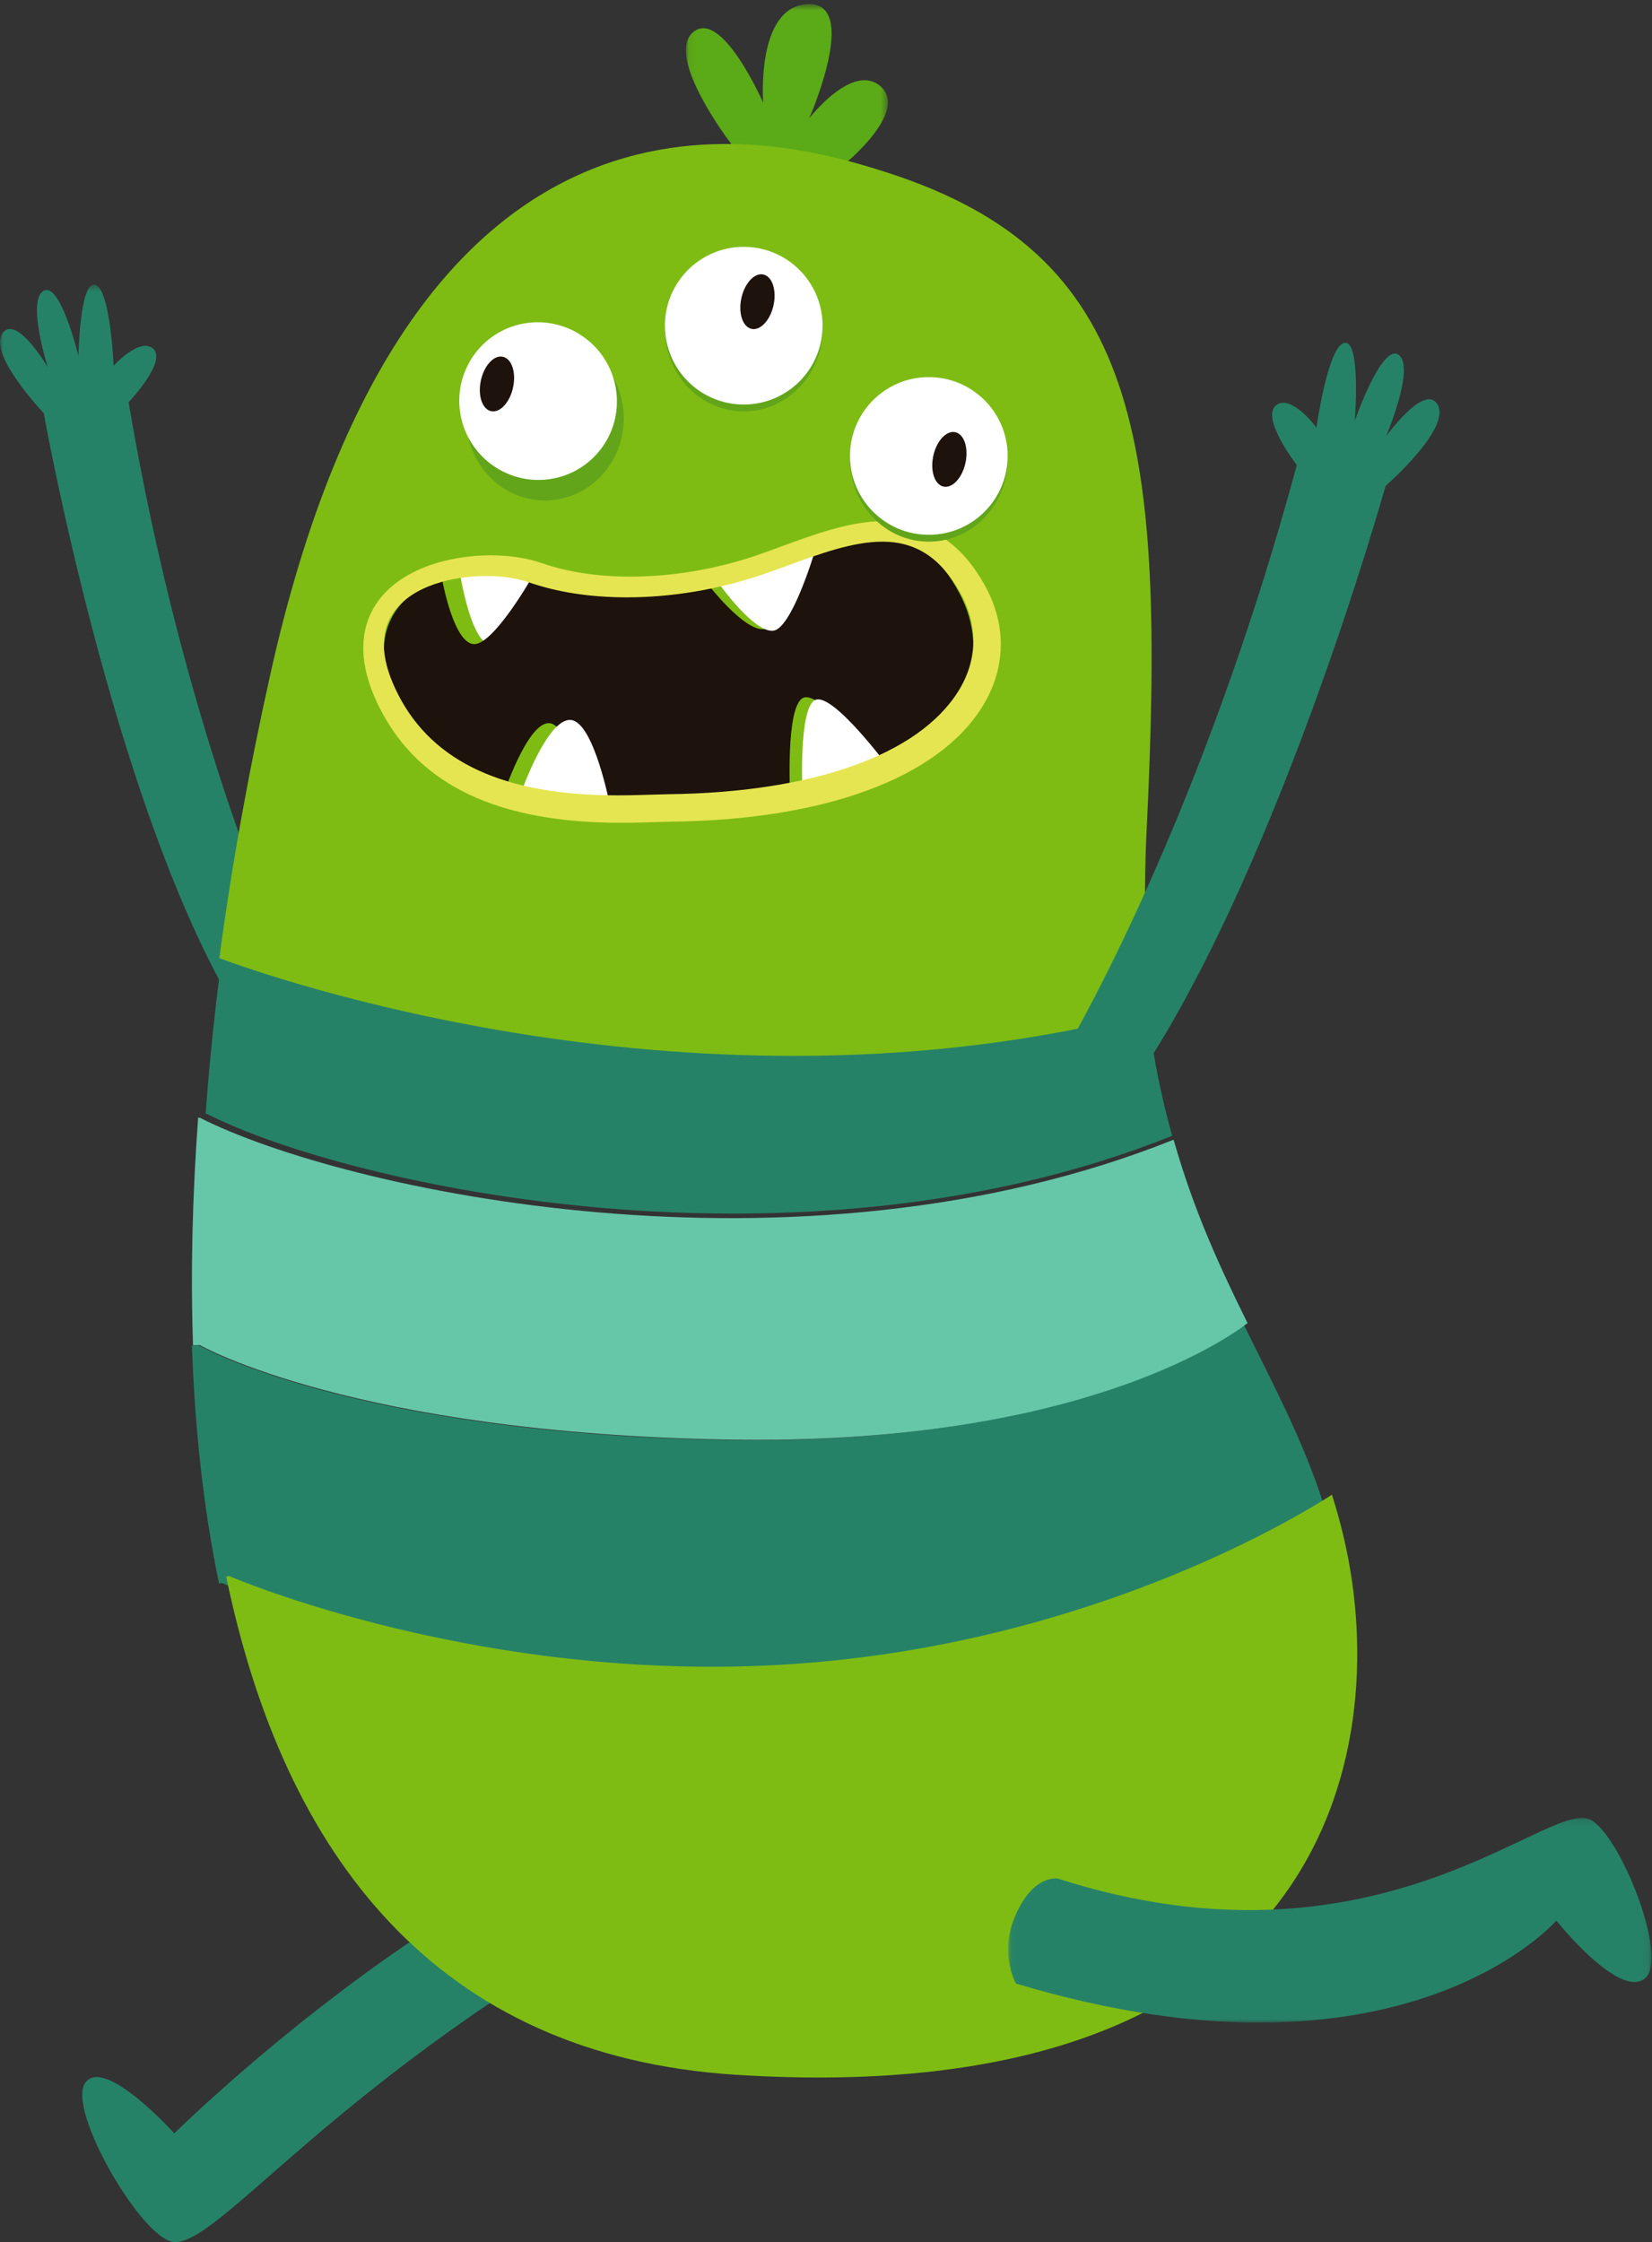
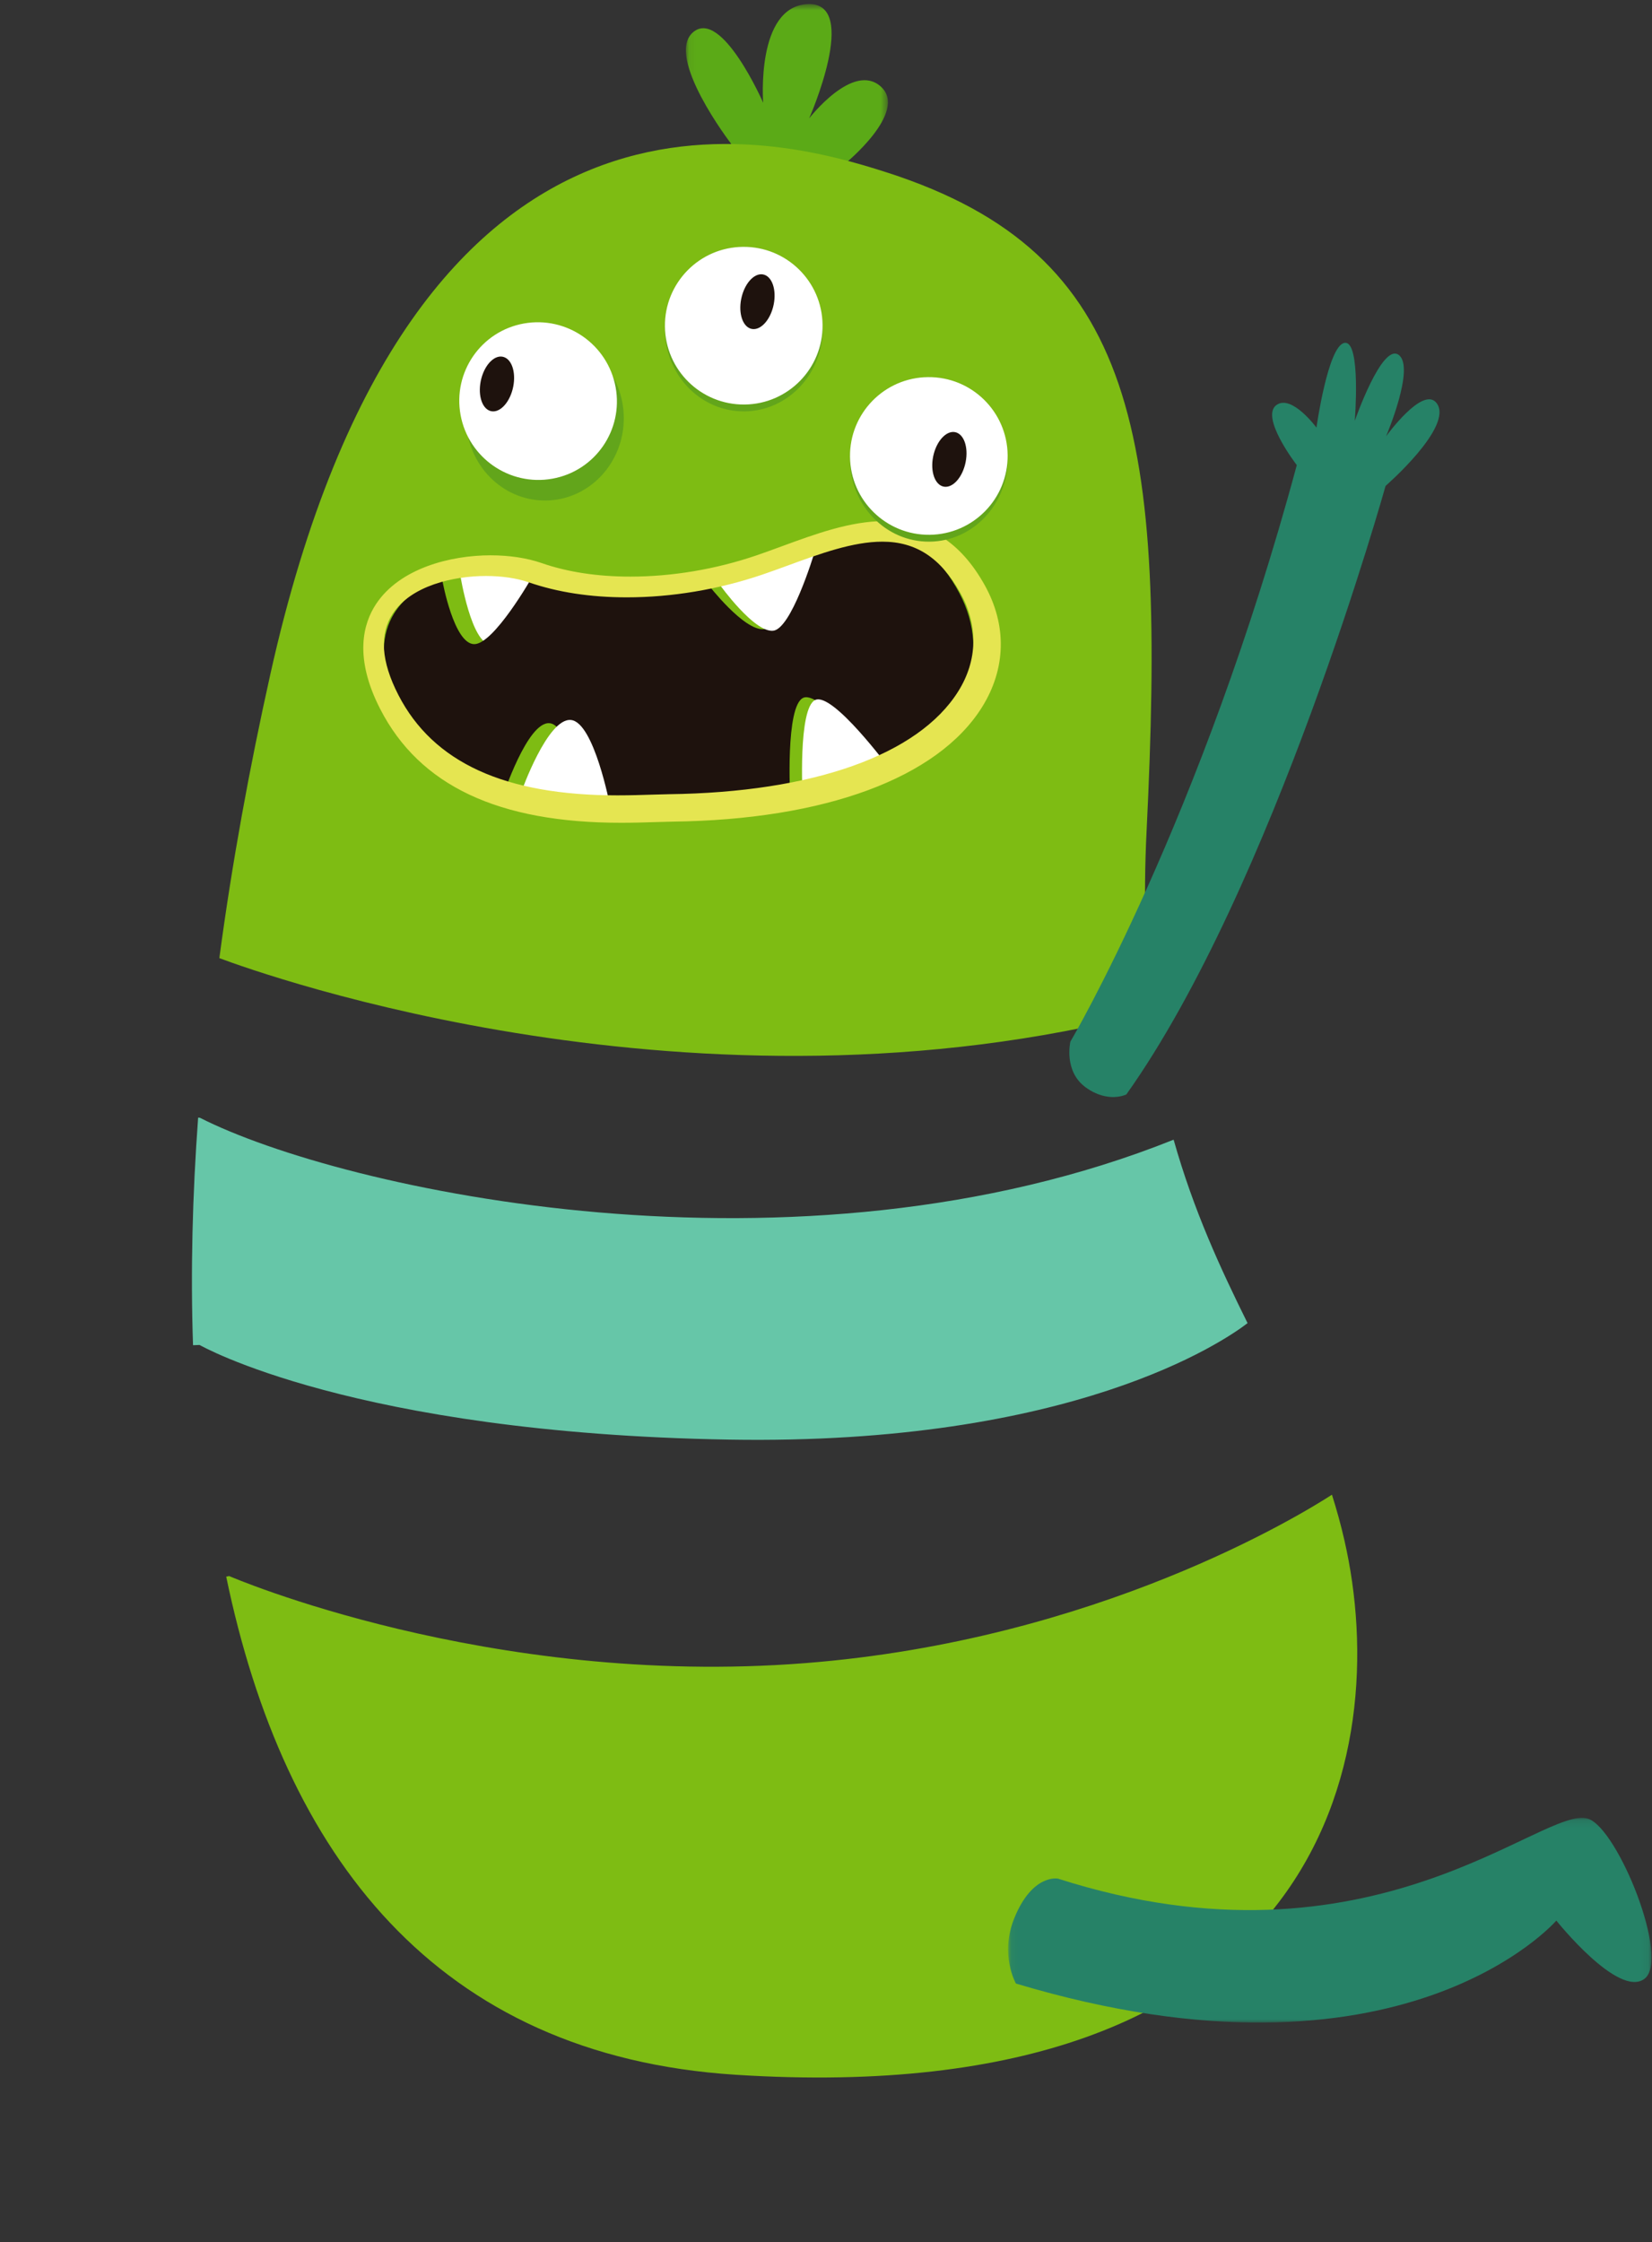
<svg xmlns="http://www.w3.org/2000/svg" xmlns:xlink="http://www.w3.org/1999/xlink" width="241" height="327" viewBox="0 0 241 327">
  <rect x="0" y="0" width="241" height="327" fill="#333333" stroke="none" />
  <defs>
    <polygon id="2-a" points="0 .512 41.924 .512 41.924 104.833 0 104.833" />
    <polygon id="2-c" points=".061 .598 29.532 .598 29.532 26.609 .061 26.609" />
    <polygon id="2-e" points=".067 .127 93.929 .127 93.929 29.991 .067 29.991" />
  </defs>
  <g fill="none" fill-rule="evenodd">
    <g transform="translate(0 41)">
      <mask id="2-b" fill="#fff">
        <use xlink:href="#2-a" />
      </mask>
-       <path class="bebok-green__arms-left" fill="#268267" d="M33.601,104.833 C16.295,74.914 6.383,19.261 6.383,19.261 C6.383,19.261 -2.192,10.267 0.535,7.394 C2.637,5.181 6.973,12.567 6.973,12.567 C6.973,12.567 3.888,2.876 6.336,1.423 C8.781,-0.033 11.444,10.906 11.444,10.906 C11.444,10.906 11.637,-0.001 13.868,0.531 C16.096,1.066 16.575,12.336 16.575,12.336 C16.575,12.336 20.336,8.209 22.284,9.809 C24.513,11.635 18.758,17.66 18.758,17.66 C27.081,66.904 41.924,98.468 41.924,98.468 L33.601,104.833 Z" mask="url(#2-b)" />
    </g>
-     <path class="bebok-green__legs-left" fill="#268267" d="M95,277.831 C49.184,302.812 32.324,327.259 25.44,326.998 C20.833,326.828 9.654,307.672 12.44,303.759 C15.228,299.844 25.43,311.141 25.43,311.141 C25.43,311.141 56.08,280.828 87.319,268 L95,277.831 Z" />
    <g transform="translate(100)">
      <mask id="2-d" fill="#fff">
        <use xlink:href="#2-c" />
      </mask>
      <path fill="#5BAA17" d="M23.276,23.872 C23.276,23.872 32.559,16.322 28.509,12.638 C24.455,8.958 18.047,17.263 18.047,17.263 C18.047,17.263 25.512,0.32 17.875,0.601 C10.233,0.881 11.336,14.985 11.336,14.985 C11.336,14.985 5.269,1.131 1.103,4.706 C-3.065,8.281 6.623,20.918 6.623,20.918 C6.623,20.918 10.95,31.438 23.276,23.872" mask="url(#2-d)" />
    </g>
-     <path fill="#268267" d="M181.345 193C185.671 201.787 190.014 209.897 193 219.112 188.549 221.964 158.798 240.18 116.246 243.478 70.022 247.078 32.379 230.876 32.379 230.876L31.957 230.965C29.695 220.11 28.426 208.436 28 196.226L28.953 196.191C28.953 196.191 51.253 209.077 105.954 210.022 155.867 210.878 177.904 195.656 181.345 193M167.314 146.832C168.139 153.818 169.42 160.01 171 165.655 116.559 187.476 50.832 172.94 30.244 162.48L30 162.462C30.562 154.718 31.386 146.885 32.438 139 38.863 141.417 101.535 163.856 166.876 146.885L167.314 146.832z" />
    <path fill="#7EBC13" d="M196.115,224.595 C203.349,256.023 192.985,308.08 107.332,302.6 C63.559,299.796 41.417,270.524 33,229.95 L33.423,229.86 C33.423,229.86 71.129,246.194 117.431,242.564 C160.054,239.24 189.854,220.875 194.311,218 C194.983,220.138 195.602,222.331 196.115,224.595" />
    <path fill="#66C6A8" d="M171.213,166.22 C174.135,176.574 178.068,185.042 182,192.976 C178.548,195.627 156.44,210.819 106.366,209.965 C51.489,209.022 29.117,196.16 29.117,196.16 L28.161,196.196 C27.789,185.469 28.072,174.35 28.905,163 L29.153,163.018 C49.93,173.567 116.266,188.226 171.213,166.22" />
    <path fill="#7EBC13" d="M167.995,147.615 L167.553,147.669 C101.671,164.732 38.478,142.17 32,139.74 C33.84,125.923 36.39,112.017 39.434,98.359 C60.262,4.795 113.315,19.978 129.453,25.175 C166.137,37.006 170.099,63.541 167.27,121.169 C166.774,131.137 167.11,139.846 167.995,147.615" />
    <g transform="matrix(1 0 0 -1 53 120)">
      <path fill="#FFF" d="M18.62,26 C21.384,25.96 26.72,36.581 27,37.157 C23.361,38.387 18.27,38.328 14,36.601 L14.157,36.065 C14.157,36.065 15.769,26.04 18.62,26" />
      <path fill="#1E120D" d="M24.826,36.182 C24.537,35.659 19.027,26.017 16.172,26.054 C13.227,26.09 11.563,35.191 11.563,35.191 L11.4,35.677 C4.753,33.298 0.02,27.441 5.205,16.808 C8.674,9.708 14.273,5.743 20.255,3.58 L20.327,3.779 C20.327,3.779 23.959,14.862 27.193,14.52 C30.409,14.195 32.63,1.598 32.63,1.598 L32.613,1.148 C37.618,0.823 42.026,1.13 44.646,1.166 C51.366,1.256 57.275,1.904 62.425,3.022 L62.278,3.617 C62.278,3.617 61.537,17.079 64.195,18.232 C66.851,19.367 75.233,8.158 75.233,8.158 L75.578,7.527 C88.259,14.051 91.712,24.504 86.96,33.496 C81.339,44.111 73.102,42.85 64.972,40.002 C64.52,38.597 61.178,28.486 58.432,28.234 C55.503,27.982 50.301,34.758 50.301,34.758 L50.245,35.064 C41.736,33.208 32.774,33.298 25.657,35.911 C25.386,36.001 25.114,36.092 24.826,36.182" />
      <path fill="#FFF" d="M59.782 28.007C62.394 28.264 65.571 38.567 66 40 63.458 39.045 60.915 37.906 58.476 36.97 56.382 36.162 54.216 35.5 52 34.968L52.052 34.655C52.052 34.655 56.999 27.75 59.782 28.007M77 7.42L76.667 8.038C76.667 8.038 68.53 19.035 65.952 17.921 63.372 16.789 64.093 3.583 64.093 3.583L64.233 3C69.229 4.061 73.475 5.581 77 7.42M35.981 2L36 2.438C36 2.438 33.666 14.677 30.288 14.992 26.891 15.325 23.076 4.556 23.076 4.556L23 4.364C27.327 2.893 31.863 2.263 35.981 2" />
      <path fill="#E5E551" d="M38.435,32.878 C44.987,32.878 51.82,34.023 58.196,36.188 C59.452,36.614 60.73,37.083 62.028,37.557 C66.651,39.249 71.432,41 75.719,41 C80.633,41 84.247,38.627 87.093,33.533 C89.739,28.791 89.629,23.683 86.778,19.149 C80.959,9.886 65.576,4.426 44.574,4.168 C43.882,4.159 43.073,4.132 42.167,4.103 C40.698,4.055 38.965,4 37.056,4 C20.636,4 10.19,8.787 5.12,18.635 C2.599,23.531 2.325,27.531 4.306,30.525 C6.973,34.556 13.084,35.995 17.908,35.995 C20.209,35.995 22.418,35.667 24.123,35.075 C28.331,33.618 33.144,32.878 38.435,32.878 M76.03,44 L76.028,44 C71.065,44 65.979,42.132 61.061,40.327 C59.803,39.865 58.558,39.408 57.339,38.992 C51.402,36.971 45.047,35.903 38.96,35.903 C34.145,35.903 29.791,36.567 26.025,37.876 C23.893,38.617 21.311,39.01 18.553,39.01 C12.749,39.01 5.316,37.138 1.849,31.885 C-0.006,29.073 -1.406,24.134 2.466,16.591 C8.198,5.426 19.687,0 37.589,0 C39.536,0 41.302,0.057 42.801,0.105 C43.671,0.133 44.447,0.158 45.113,0.167 C67.328,0.443 83.778,6.521 90.248,16.842 C93.771,22.468 93.917,28.795 90.653,34.658 C87.152,40.944 82.368,44 76.03,44" />
    </g>
    <path fill="#62A51B" d="M90.999 60.873C91.067 67.502 85.974 72.931 79.625 72.999 73.275 73.069 68.072 67.757 68.001 61.127 67.933 54.5 73.026 49.071 79.375 49.001 85.727 48.931 90.93 54.245 90.999 60.873M119.999 47.873C120.067 54.5 114.974 59.929 108.626 59.999 102.272 60.069 97.07 54.755 97.001 48.127 96.933 41.5 102.026 36.071 108.375 36.001 114.726 35.931 119.93 41.247 119.999 47.873M146.999 66.873C147.067 73.5 141.976 78.928 135.624 78.999 129.275 79.069 124.07 73.753 124.001 67.127 123.933 60.5 129.026 55.071 135.376 55.001 141.725 54.931 146.928 60.245 146.999 66.873" />
    <path fill="#FFF" d="M89.808 56.471C90.957 62.724 86.825 68.698 80.58 69.817 74.336 70.938 68.342 66.781 67.191 60.529 66.044 54.277 70.178 48.303 76.419 47.182 82.667 46.062 88.66 50.221 89.808 56.471M119.999 47.378C120.067 53.729 114.973 58.933 108.625 58.999 102.272 59.067 97.07 53.973 97.001 47.622 96.933 41.271 102.027 36.067 108.375 36.001 114.726 35.933 119.929 41.027 119.999 47.378M146.999 66.378C147.067 72.729 141.975 77.931 135.623 77.999 129.274 78.067 124.07 72.973 124.001 66.622 123.932 60.271 129.025 55.067 135.377 55.001 141.725 54.934 146.929 60.027 146.999 66.378" />
    <path fill="#1E120D" d="M74.779 56.797C75.345 54.631 74.786 52.52 73.526 52.082 72.27 51.638 70.791 53.038 70.221 55.198 69.654 57.368 70.215 59.477 71.472 59.919 72.729 60.359 74.21 58.961 74.779 56.797M112.779 44.797C113.345 42.631 112.788 40.523 111.526 40.081 110.273 39.641 108.792 41.039 108.223 43.201 107.654 45.367 108.212 47.477 109.469 47.919 110.729 48.359 112.209 46.961 112.779 44.797M140.777 67.798C141.346 65.635 140.788 63.525 139.527 63.08 138.27 62.644 136.789 64.041 136.219 66.204 135.657 68.366 136.215 70.477 137.472 70.919 138.729 71.359 140.208 69.964 140.777 67.798" />
    <path class="bebok-green__arms-right" fill="#268267" d="M164.313,159.624 C185.793,129.429 202.131,70.87 202.131,70.87 C202.131,70.87 212.162,62.152 209.573,58.786 C207.577,56.189 202.206,63.635 202.206,63.635 C202.206,63.635 206.492,53.588 204.052,51.766 C201.606,49.947 197.641,61.379 197.641,61.379 C197.641,61.379 198.579,49.67 196.158,50.007 C193.74,50.341 192.048,62.365 192.048,62.365 C192.048,62.365 188.496,57.536 186.259,59.039 C183.709,60.76 189.181,67.834 189.181,67.834 C175.194,119.696 156.154,151.917 156.154,151.917 C156.154,151.917 155.125,156.223 158.389,158.592 C161.653,160.961 164.313,159.624 164.313,159.624" />
    <g transform="translate(147 265)">
      <mask id="2-f" fill="#fff">
        <use xlink:href="#2-e" />
      </mask>
      <path class="bebok-green__legs-right" fill="#268267" d="M7.343,8.992 C53.355,23.742 78.223,-1.98 84.712,0.267 C89.053,1.772 96.709,20.757 92.898,23.606 C89.09,26.461 80.044,15.111 80.044,15.111 C80.044,15.111 57.556,41.192 1.208,24.294 C1.208,24.294 -1.194,20.084 0.971,14.755 C3.618,8.239 7.343,8.992 7.343,8.992" mask="url(#2-f)" />
    </g>
  </g>
</svg>